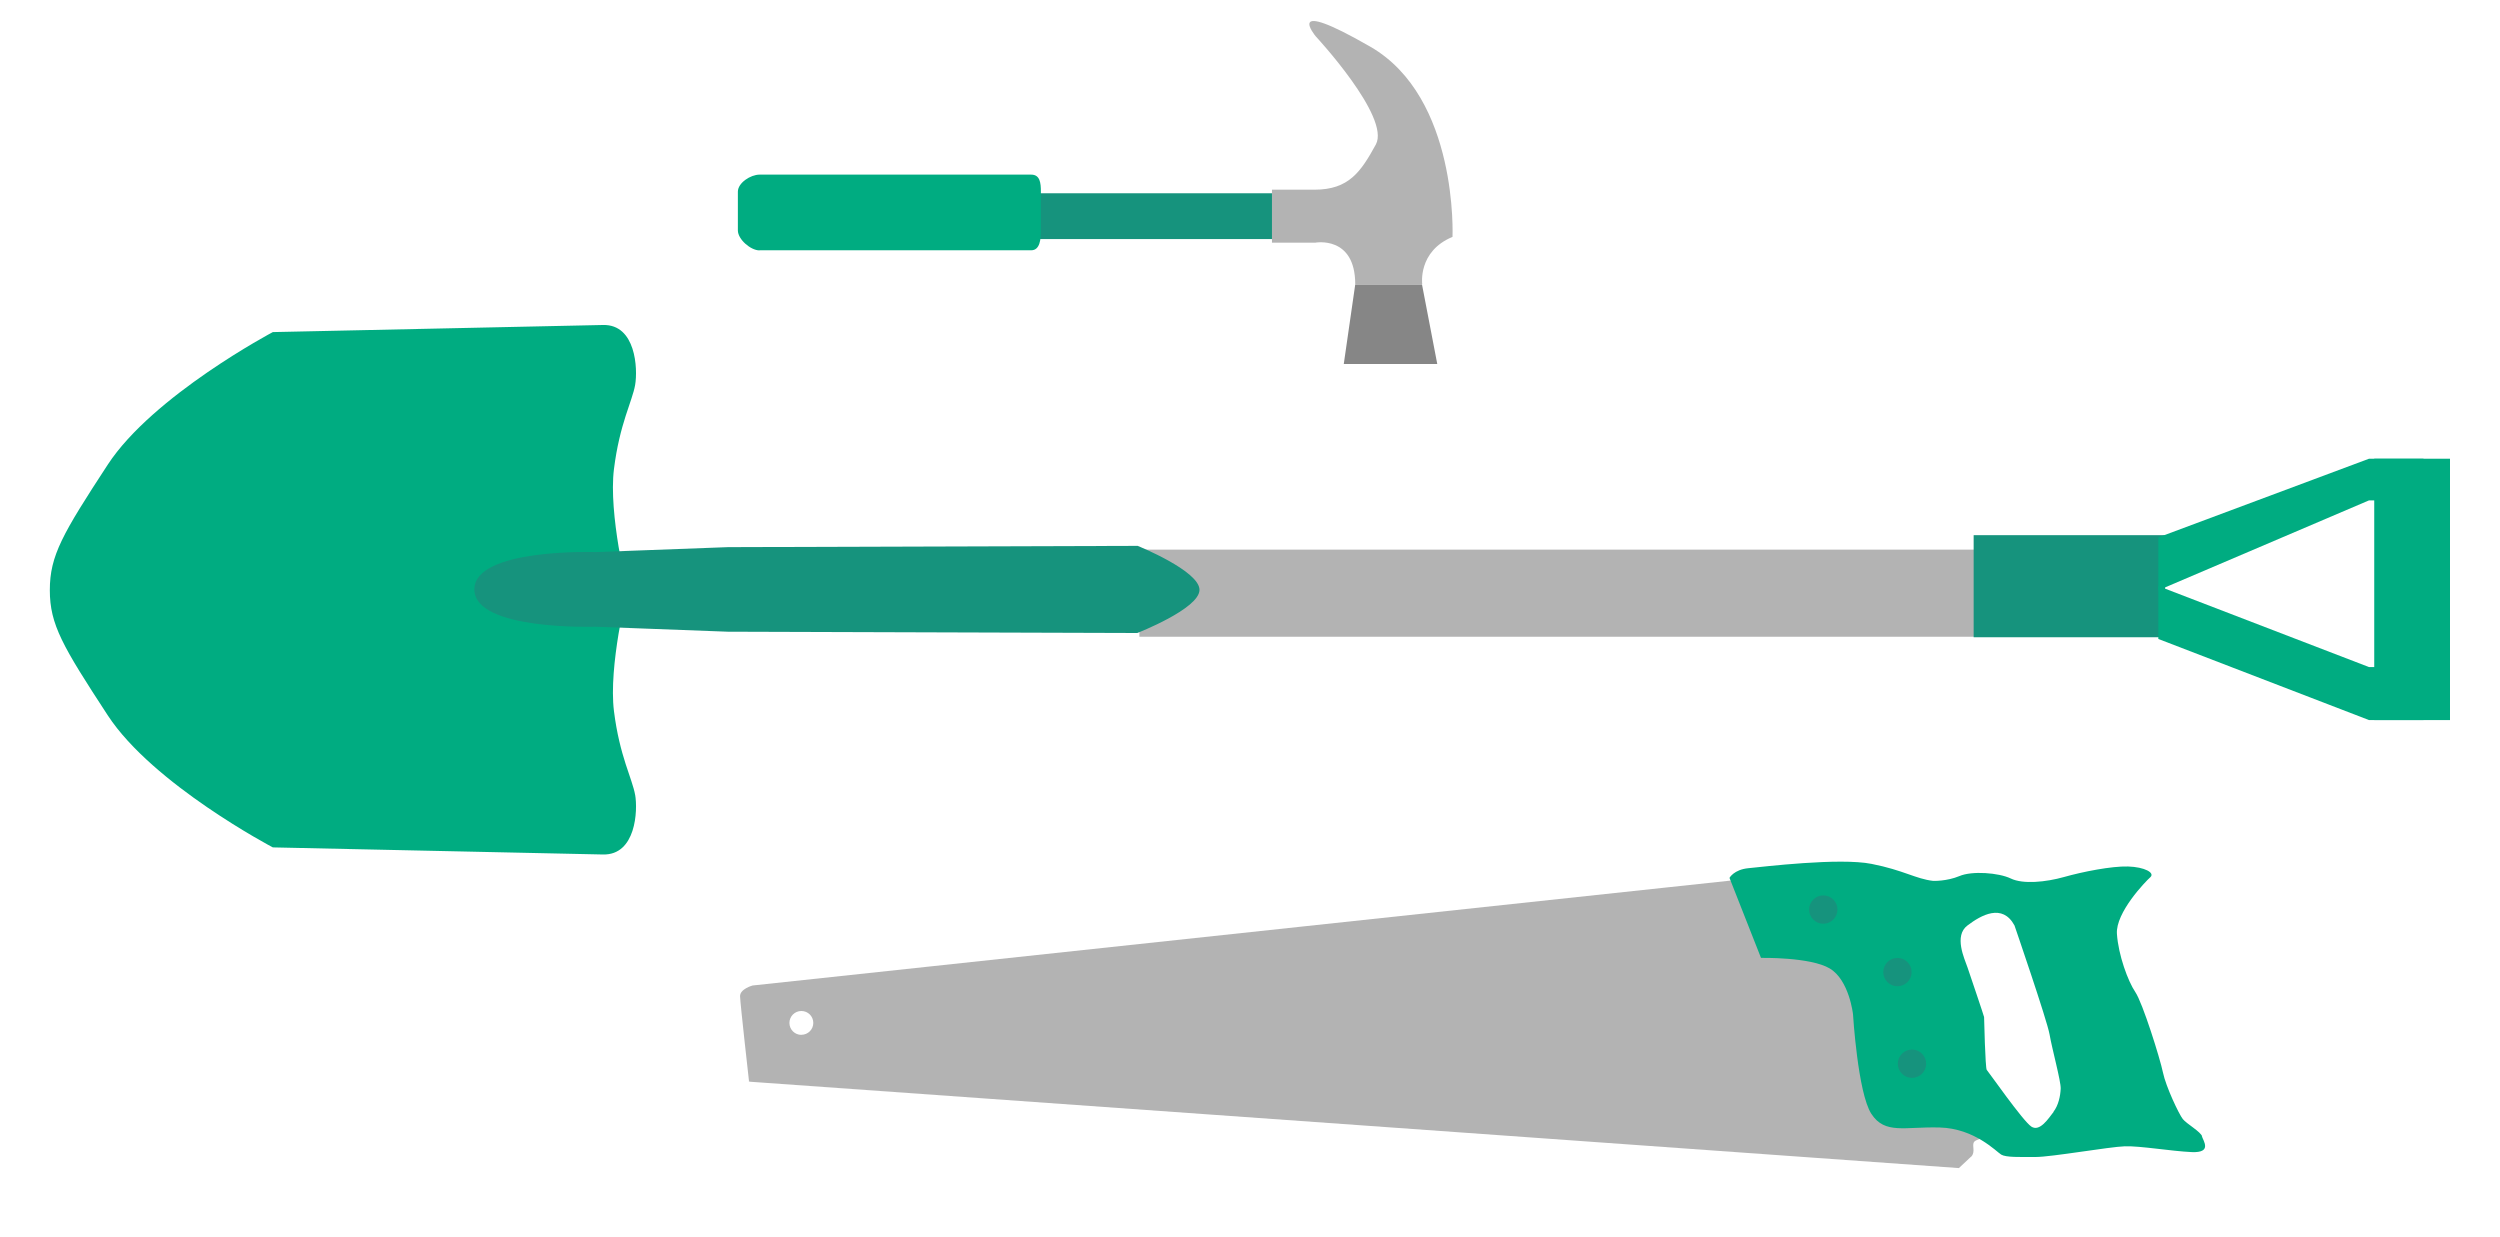
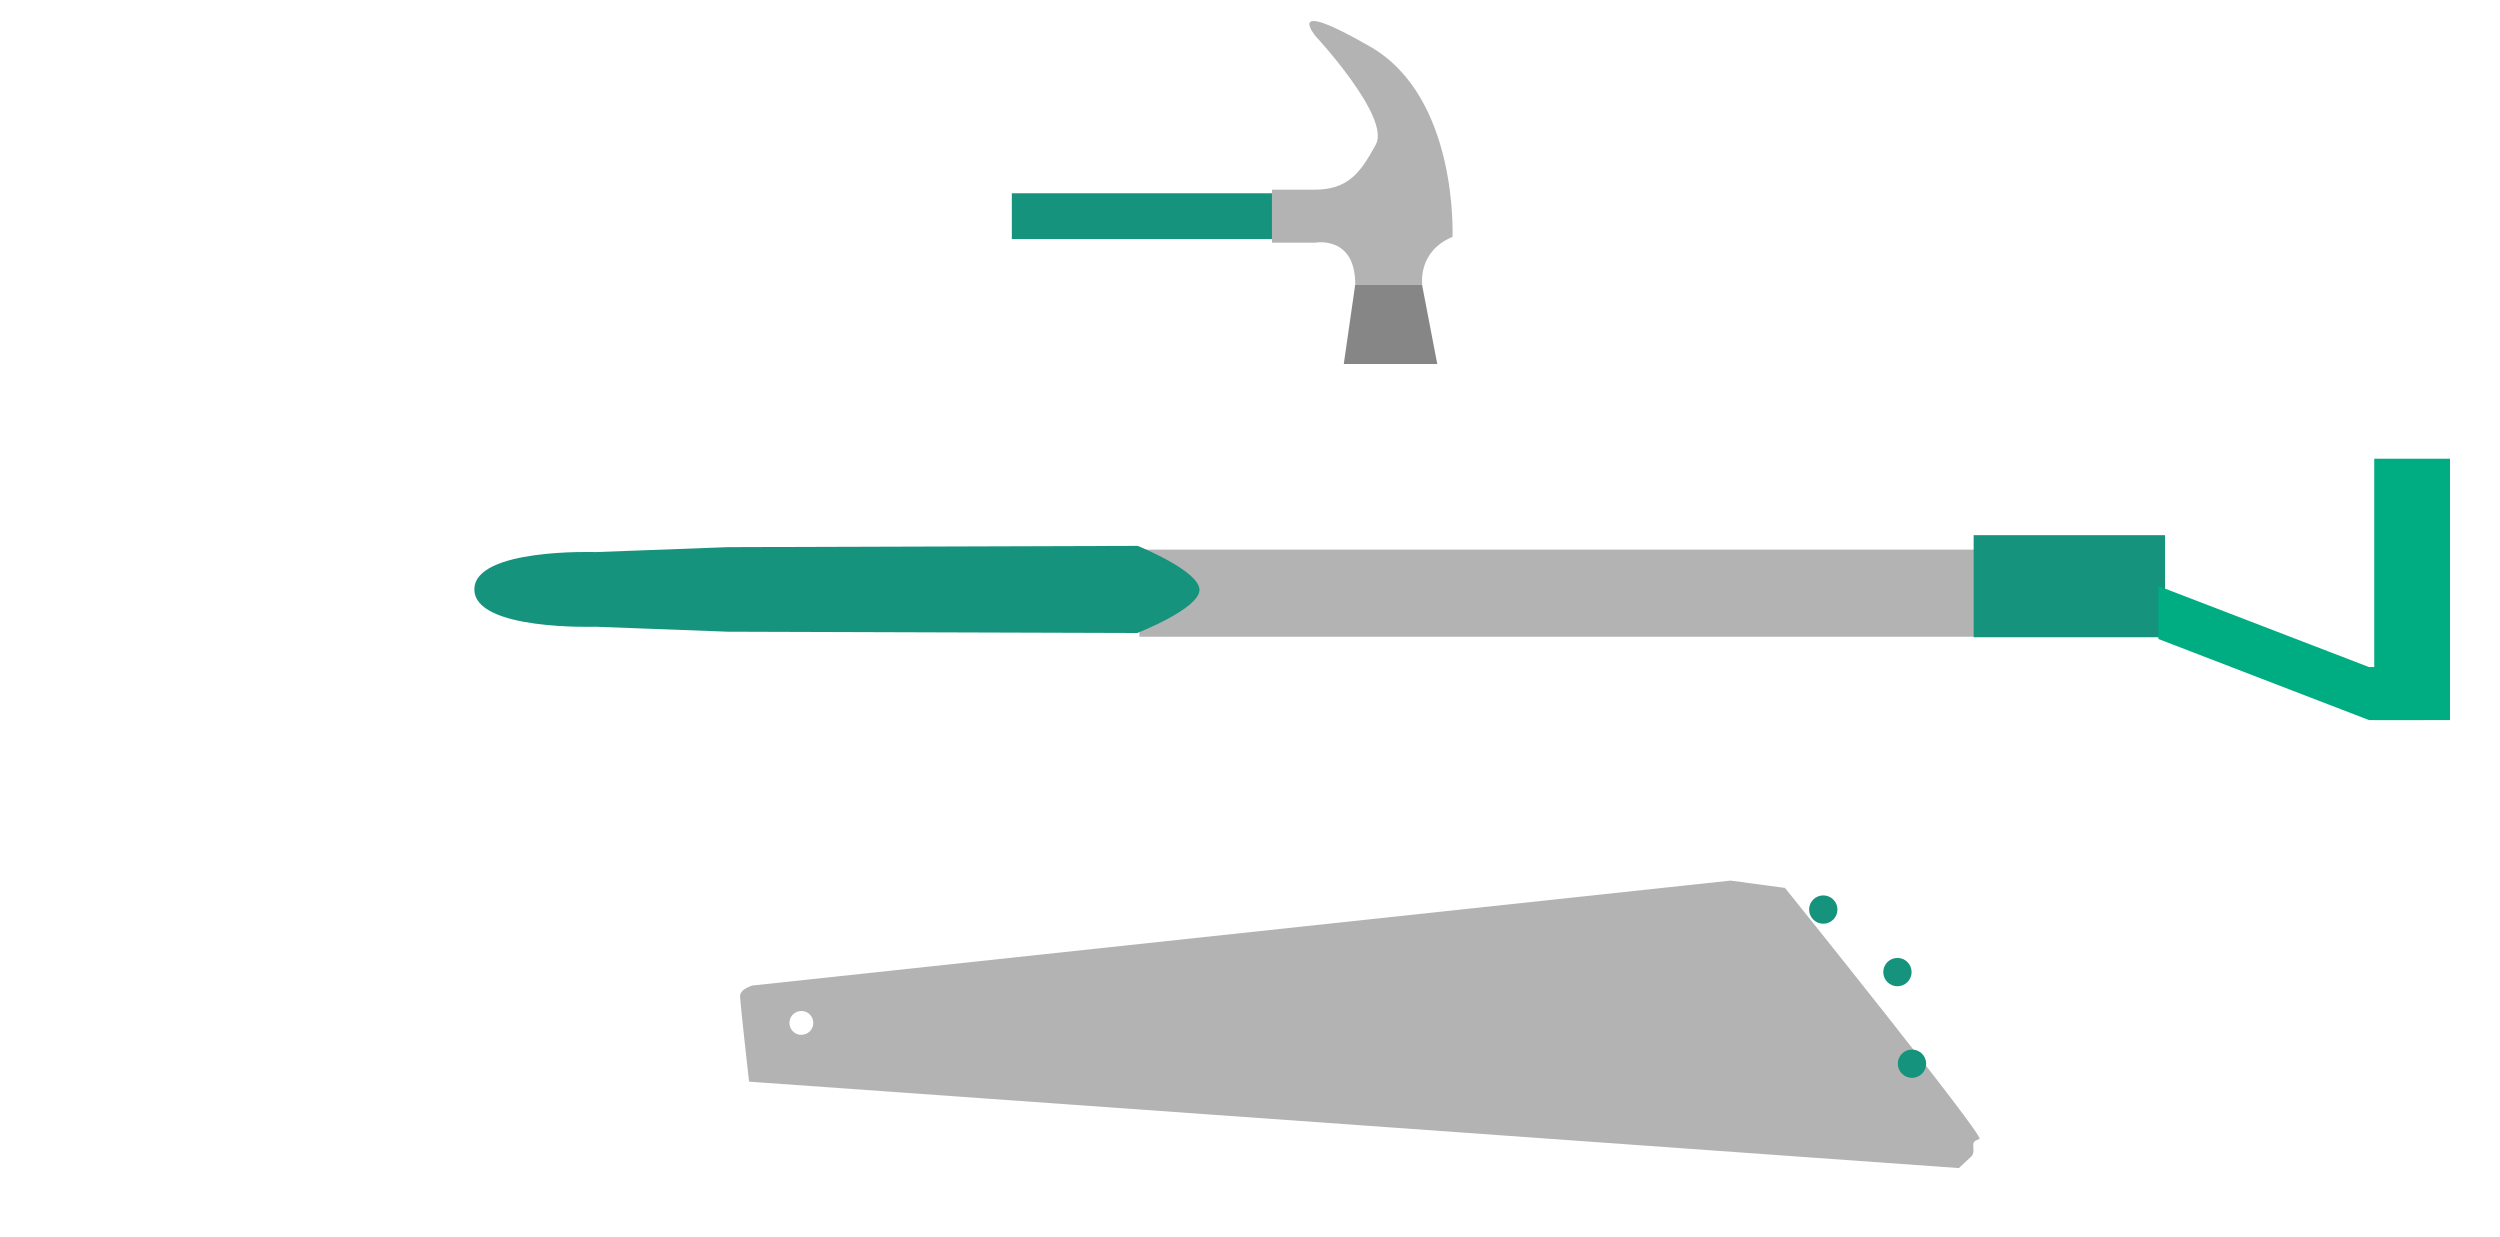
<svg xmlns="http://www.w3.org/2000/svg" width="250" height="123.667" viewBox="0 0 250 123.667">
-   <path fill="#00AC81" d="M63.513 79.49c-.282-1.622-1.552-3.86-2.116-8.373-.563-4.51 1.34-12.088 1.34-12.088s-1.903-7.62-1.34-12.13c.564-4.52 1.834-6.78 2.116-8.4.28-1.62.073-6.08-3.21-6l-33.02.71s-11.997 6.35-16.51 13.26c-4.513 6.91-5.793 9.09-5.79 12.55 0 3.44 1.276 5.6 5.79 12.51 4.513 6.91 16.51 13.21 16.51 13.21l33.022.71c3.28.07 3.49-4.37 3.208-5.99z" />
  <path fill="#B3B3B3" d="M113.94 54.963h101.893v8.712H113.94z" />
  <path fill="#16937D" d="M197.365 53.517h19.14v10.208h-19.14z" />
-   <path fill="#00AC81" d="M215.833 59.028V53.74l21.07-7.868h5.446v4.167h-5.45" />
  <path fill="#00AC81" d="M215.833 58.606v5.29l21.07 8.112h5.446v-5.302h-5.45" />
  <path fill="#00AC81" d="M237.424 45.872H245v26.136h-7.576z" />
  <path fill="#16937D" d="M59.56 62.673s-12.125.413-12.124-3.733c0-4.148 12.123-3.732 12.123-3.732l13.24-.494 40.97-.127s6.19 2.5 6.18 4.403c-.01 1.888-6.22 4.31-6.22 4.31l-40.96-.13-13.22-.497zm41.622-43.346h35.485v4.58h-35.485z" />
-   <path fill="#00AC81" d="M75.952 25.04c-.888 0-2.165-1.108-2.165-1.994V19.17c0-.888 1.276-1.707 2.165-1.707h27.167c.88 0 .97.818.97 1.706v3.87c0 .88-.09 1.99-.97 1.99H75.95z" />
  <path fill="#B3B3B3" d="M145.25 23.714s.62-13.958-8.22-19.045c-8.84-5.09-5.46-1.04-5.46-1.04s7.51 8.08 6.015 10.82c-1.496 2.73-2.7 4.52-6.132 4.52h-4.257v5.3h4.318s4.01-.76 4.01 4.16h6.7s-.47-3.29 3.026-4.74z" />
  <path fill="#868686" d="M134.377 36.402l1.146-7.954h6.677l1.527 7.954" />
  <path fill="#B3B3B3" d="M178.463 88.787l-5.407-.728-97.792 10.49s-1.282.34-1.258 1.09c.022.75.894 8.48.894 8.48s-.217.05.606.09c.824.04 120.38 8.6 120.38 8.6l1.165-1.09s.37-.2.29-.9c-.07-.7.07-.69.61-.93.54-.24-19.48-25.13-19.48-25.13zm-98.326 14.7c-.66 0-1.195-.535-1.195-1.193 0-.66.536-1.195 1.195-1.195.66 0 1.193.53 1.193 1.19 0 .66-.533 1.19-1.193 1.19z" />
-   <path fill="#00AC81" d="M220.22 113.652c-.144-.484-1.55-1.26-1.937-1.744-.388-.485-1.696-3.247-1.986-4.653-.29-1.406-2.036-6.98-2.765-8.046-.727-1.07-1.696-3.69-1.84-5.82s2.858-5.24 3.344-5.67c.484-.44-.582-1.02-2.23-1.07-1.647-.05-4.556.53-6.396 1.05-1.843.52-4.12.74-5.334.15-1.212-.58-3.88-.78-5.137-.24-1.27.53-2.62.48-2.62.48-1.75-.2-2.96-1.07-6.16-1.7-3.2-.64-10.86.29-12.32.43-1.45.14-1.89.97-1.89.97l3.15 8s4.94-.1 6.88 1.06c1.94 1.16 2.32 4.56 2.32 4.56s.48 7.9 1.84 9.98 3.34 1.26 6.83 1.36c3.49.09 5.67 2.42 6.15 2.71.48.29 1.84.24 3.44.24 1.6 0 7.37-1.02 8.92-1.07 1.55-.05 4.6.483 6.69.58 2.08.09 1.16-1.12 1.01-1.606zm-14.855-2.47c-.51.652-1.383 2.035-2.23 1.478-.848-.56-4.313-5.527-4.46-5.672-.145-.145-.267-5.21-.266-5.283 0-.072-1.37-4.12-1.66-4.97-.29-.847-1.39-3.15 0-4.19 1.38-1.044 3.49-2.23 4.7 0 0 0 3.27 9.5 3.51 10.906.24 1.41 1.14 4.68 1.11 5.41-.03.73-.22 1.67-.73 2.33z" />
  <circle fill="#16937D" cx="182.328" cy="90.956" r="1.417" />
  <circle fill="#16937D" cx="189.744" cy="97.209" r="1.417" />
  <circle fill="#16937D" cx="191.198" cy="106.371" r="1.417" />
</svg>